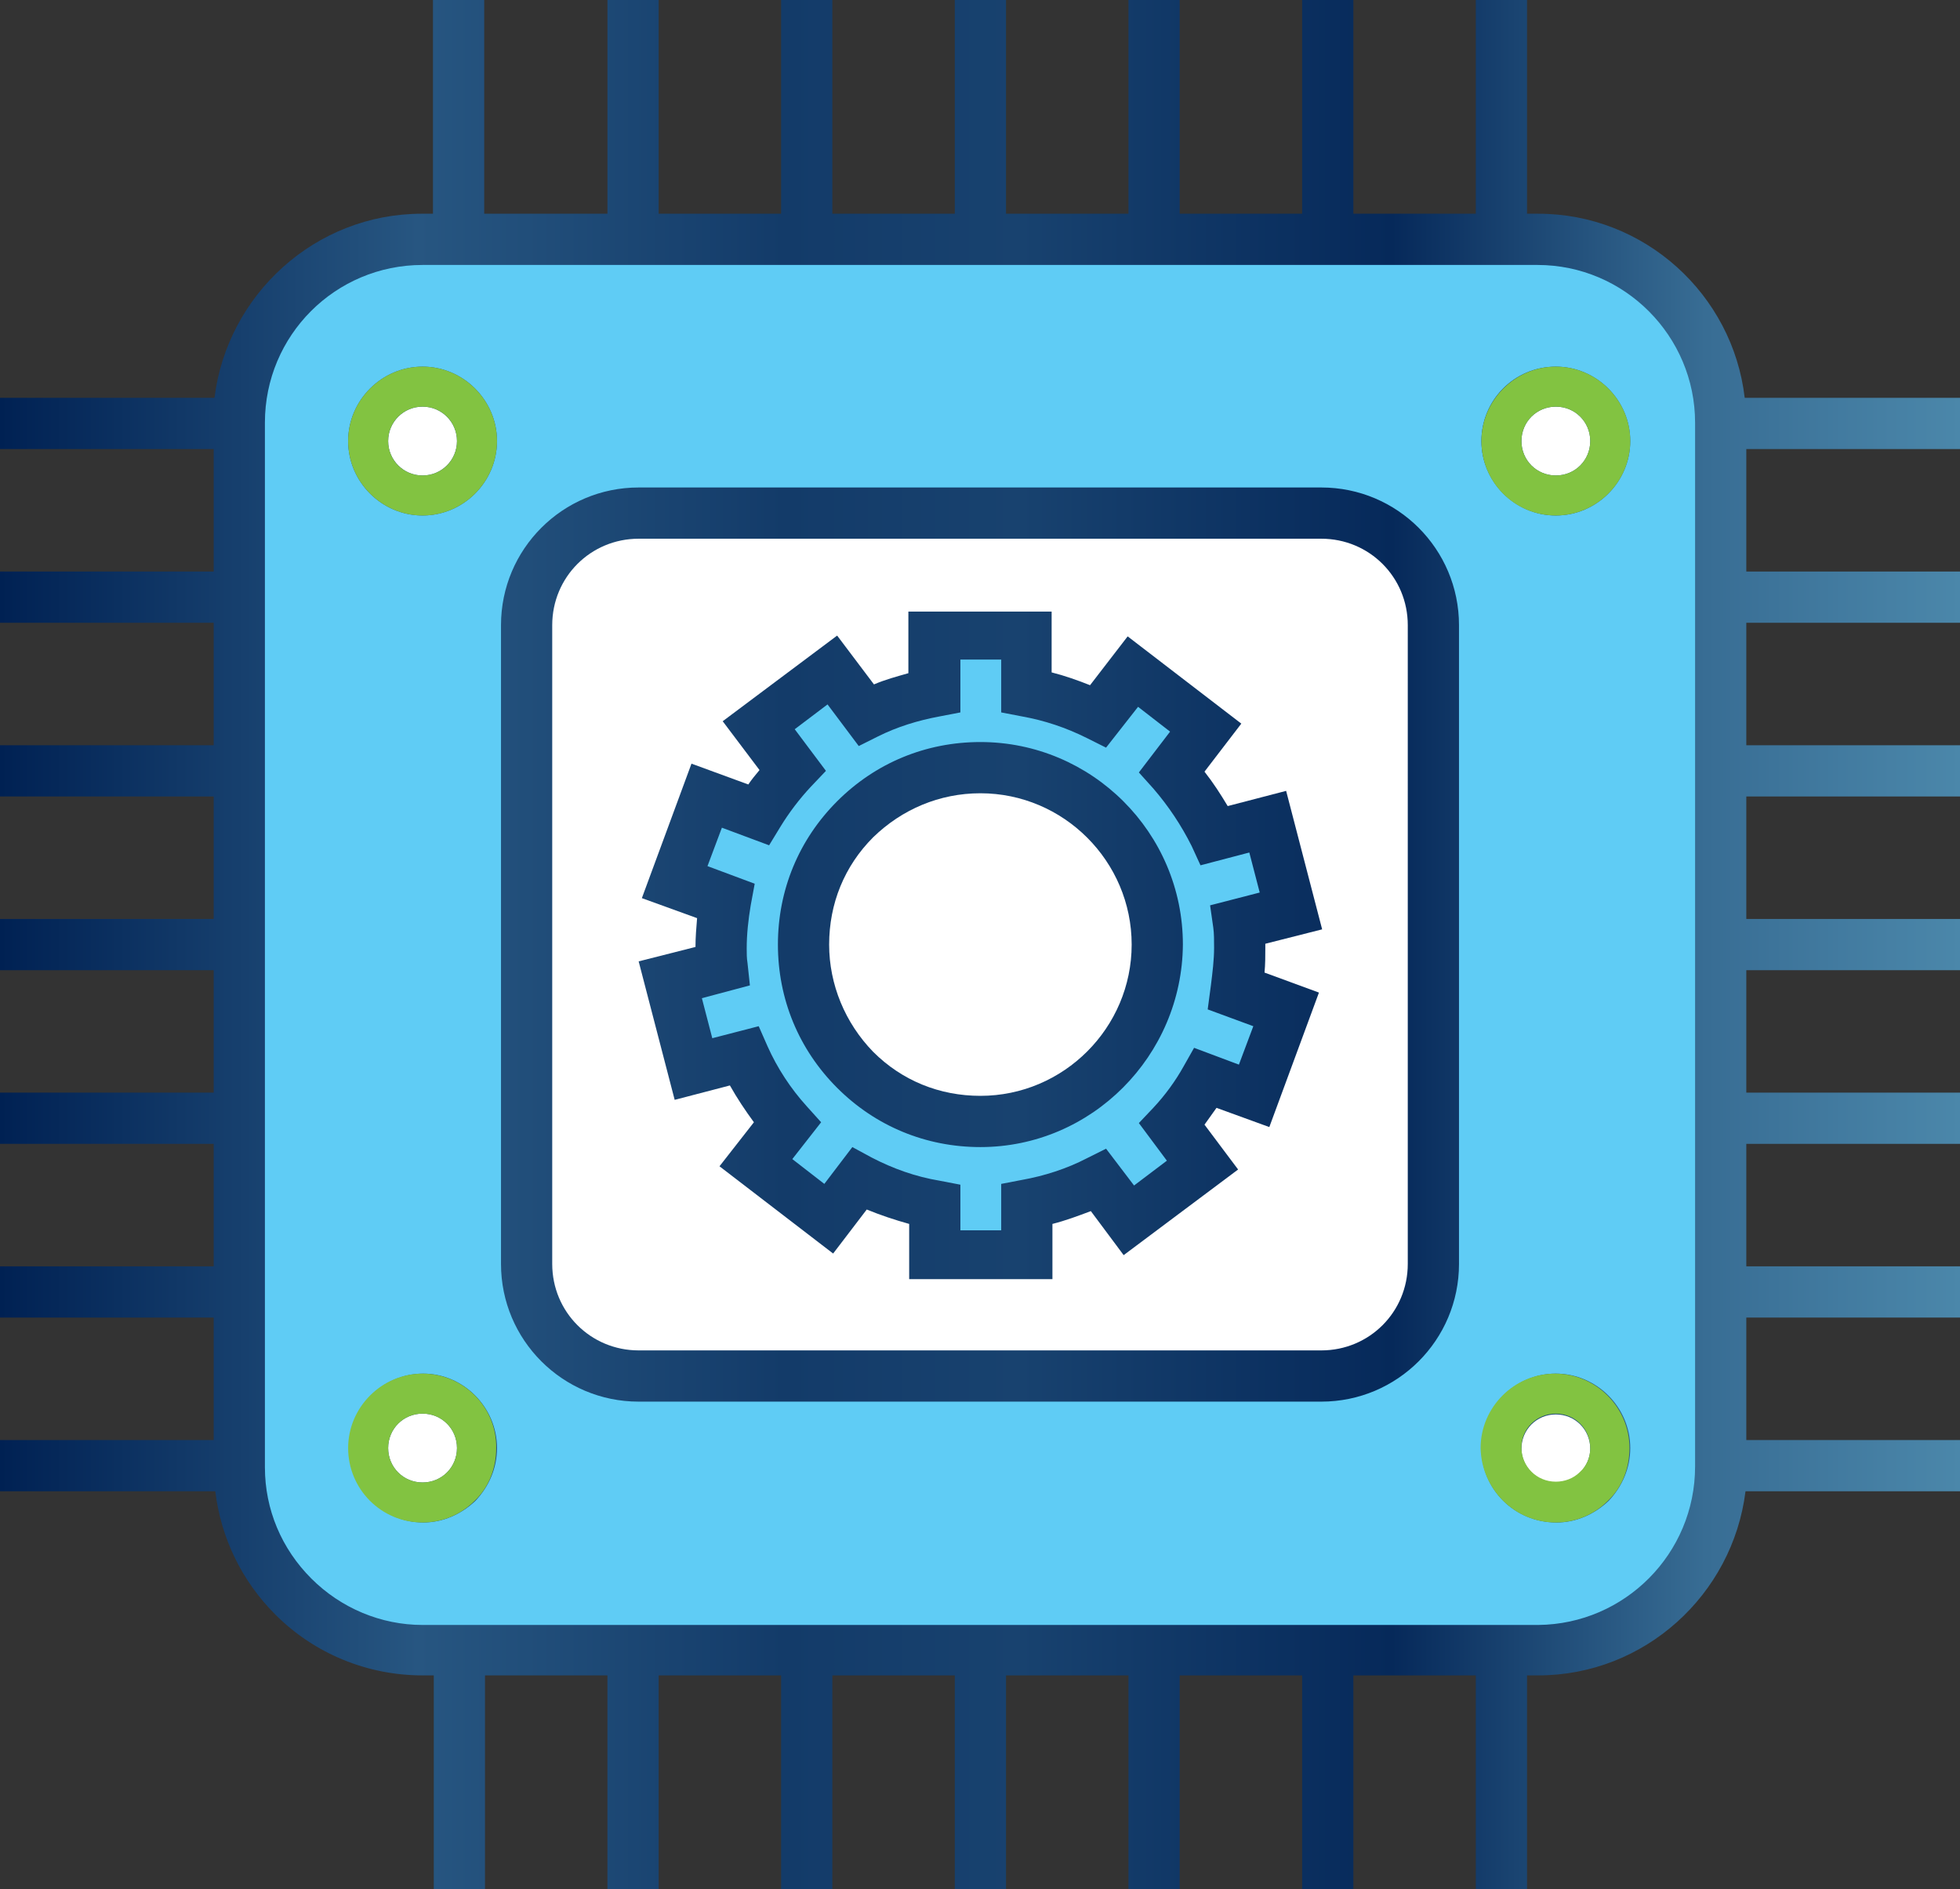
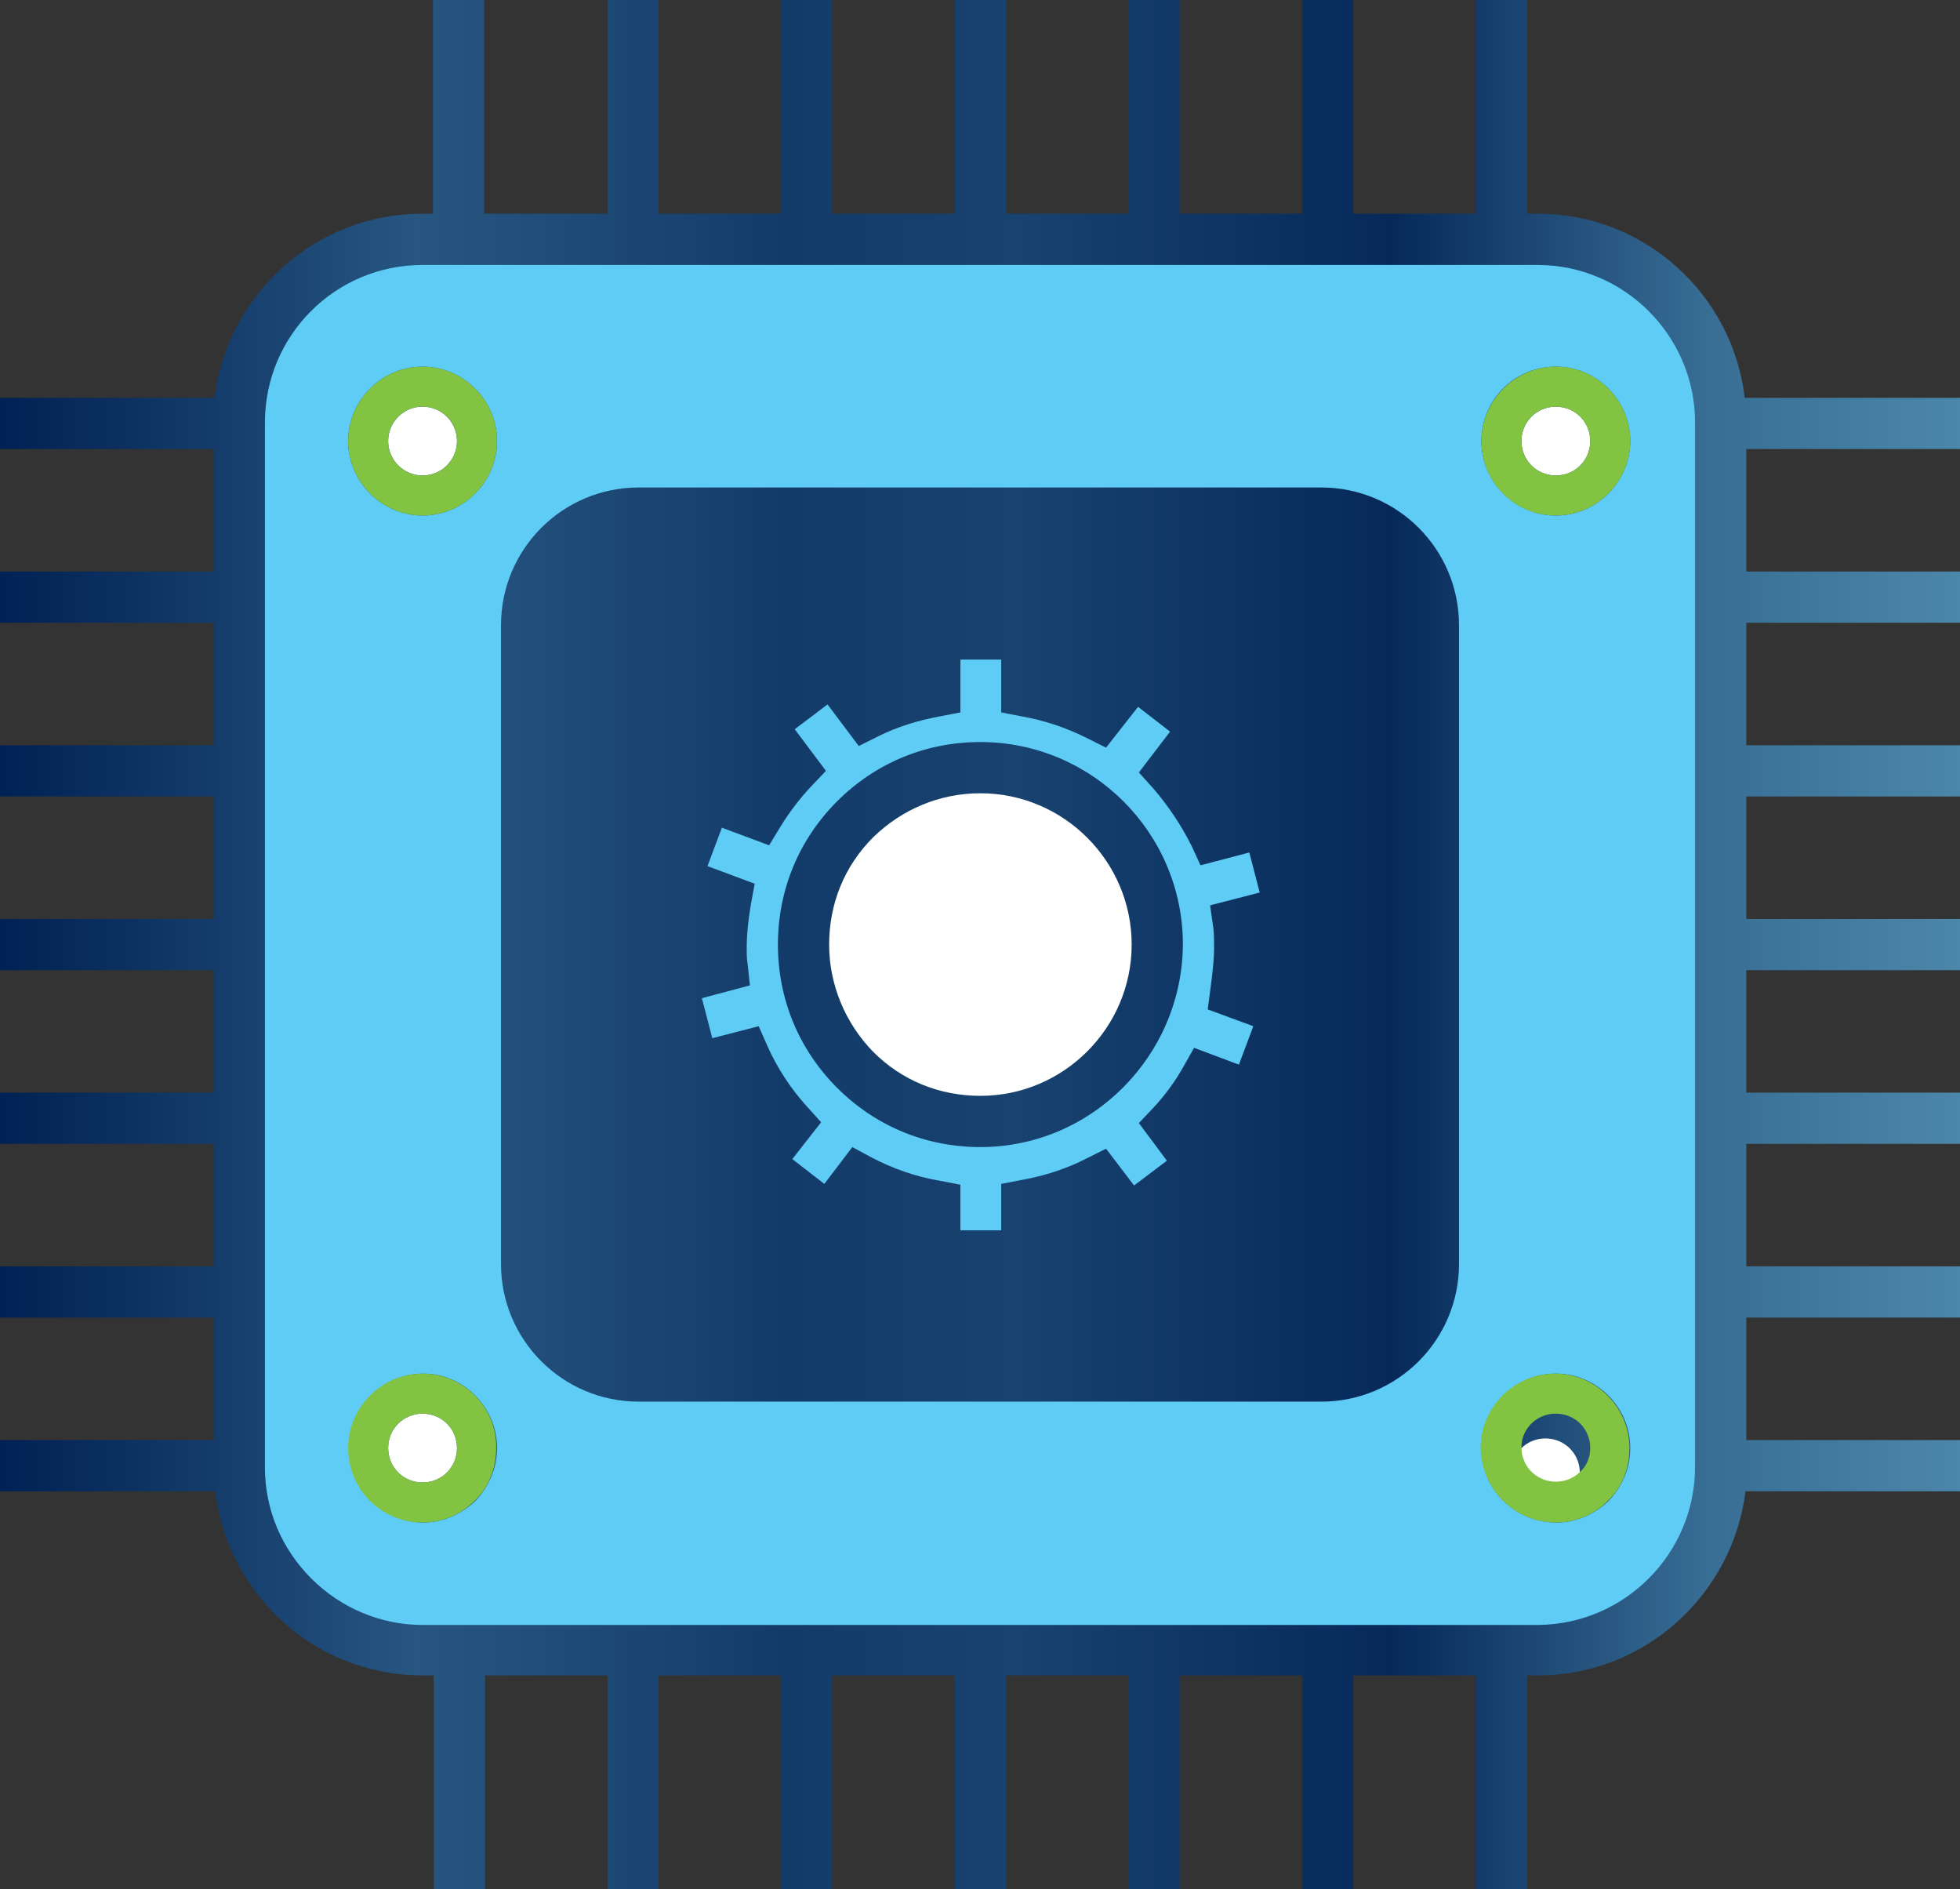
<svg xmlns="http://www.w3.org/2000/svg" version="1.1" id="Layer_1" x="0px" y="0px" viewBox="0 0 244.9 236" style="enable-background:new 0 0 244.9 236;" xml:space="preserve">
  <rect x="0" y="0" width="244.9" height="236" fill="#333333" stroke="none" />
  <style type="text/css">
	.st0{fill:url(#SVGID_1_);}
	.st1{fill:#5FCCF5;}
	.st2{fill:#FFFFFF;}
	.st3{fill:#82C341;}
</style>
  <linearGradient id="SVGID_1_" gradientUnits="userSpaceOnUse" x1="0" y1="118" x2="244.94" y2="118">
    <stop offset="0" style="stop-color:#002153" />
    <stop offset="0.213" style="stop-color:#275681" />
    <stop offset="0.4" style="stop-color:#133B69" />
    <stop offset="0.52" style="stop-color:#18426F" />
    <stop offset="0.71" style="stop-color:#06295A" />
    <stop offset="0.87" style="stop-color:#386D94" />
    <stop offset="1" style="stop-color:#4B87AA" />
  </linearGradient>
  <path class="st0" d="M244.9,56.1v-6.4H218c-1.5-12.9-12.5-23-25.8-23h-1.4V0h-6.4v26.7h-15.3V0h-6.4v26.7h-15.3V0H141v26.7h-15.3V0  h-6.4v26.7h-15.3V0h-6.4v26.7H82.3V0h-6.4v26.7H60.5V0h-6.4v26.7h-1.4c-13.3,0-24.3,10.1-25.9,23H0v6.4h26.7v15.3H0v6.4h26.7v15.3H0  v6.4h26.7v15.3H0v6.4h26.7v15.3H0v6.4h26.7v15.3H0v6.4h26.7v15.3H0v6.4h26.9c0.7,5.8,3.3,11.2,7.5,15.4c4.9,4.9,11.5,7.6,18.4,7.6  c0,0,0,0,0,0h1.4V236h6.4v-26.7h15.3V236h6.4v-26.7h15.3V236h6.4v-26.7h15.3V236h6.4v-26.7H141V236h6.4v-26.7h15.3V236h6.4v-26.7  h15.3V236h6.4v-26.7h1.4c13.3,0,24.3-10.1,25.9-23h26.9v-6.4h-26.8v-15.3h26.8v-6.4h-26.8v-15.3h26.8v-6.4h-26.8v-15.3h26.8v-6.4  h-26.8V99.5h26.8v-6.4h-26.8V77.8h26.8v-6.4h-26.8V56.1H244.9z" />
  <path class="st1" d="M211.8,183.2V52.8c0-10.8-8.8-19.7-19.7-19.7H52.8c-10.9,0-19.7,8.8-19.7,19.7v130.5c0,5.3,2.1,10.2,5.8,13.9  c3.7,3.7,8.7,5.8,13.9,5.8c0,0,0,0,0,0h139.4C203,202.9,211.8,194.1,211.8,183.2z M194.4,45.8c5.1,0,9.3,4.2,9.3,9.3  s-4.2,9.3-9.3,9.3s-9.3-4.2-9.3-9.3S189.2,45.8,194.4,45.8z M62.1,180.9c0,2.5-1,4.8-2.7,6.6c-1.8,1.7-4.1,2.7-6.5,2.7c0,0,0,0,0,0  c-5.1,0-9.3-4.2-9.3-9.3c0-5.1,4.2-9.3,9.3-9.3C57.9,171.6,62.1,175.8,62.1,180.9L62.1,180.9z M52.8,64.4c-5.1,0-9.3-4.2-9.3-9.3  s4.2-9.3,9.3-9.3s9.3,4.2,9.3,9.3S57.9,64.4,52.8,64.4z M182.3,157.9c0,9.5-7.7,17.2-17.2,17.2H79.8c-9.5,0-17.2-7.7-17.2-17.2V78.1  c0-9.5,7.7-17.2,17.2-17.2h85.3c9.5,0,17.2,7.7,17.2,17.2V157.9z M185.1,180.9c0-5.1,4.2-9.3,9.3-9.3c5.1,0,9.3,4.2,9.3,9.3v0  c0,2.5-1,4.8-2.7,6.6c-1.8,1.7-4.1,2.7-6.5,2.7c0,0,0,0,0,0C189.2,190.2,185.1,186,185.1,180.9z" />
-   <path class="st2" d="M165.1,67.3H79.8c-6,0-10.8,4.8-10.8,10.8v79.8c0,6,4.8,10.8,10.8,10.8h85.3c6,0,10.8-4.8,10.8-10.8V78.1  C175.9,72.1,171.1,67.3,165.1,67.3z M158.1,117.9c0,0.2,0,0.3,0,0.5c0,1,0,2.1-0.1,3.1l6.8,2.5l-6.2,16.8l-6.6-2.4  c-0.5,0.7-1,1.4-1.5,2.1l4.2,5.6l-14.3,10.7l-4.1-5.5c-1.6,0.6-3.2,1.2-4.8,1.6v6.9h-17.9v-6.9c-1.8-0.5-3.6-1.1-5.3-1.8l-4.2,5.5  l-14.2-10.9l4.3-5.5c-1.1-1.5-2.1-3-3-4.6l-6.9,1.8l-4.5-17.3l7.1-1.8c0-1.2,0.1-2.4,0.2-3.6l-6.9-2.5l6.2-16.8l7.1,2.6  c0.4-0.6,0.9-1.2,1.4-1.8l-4.6-6.1l14.3-10.7l4.6,6.1c1.4-0.6,2.9-1,4.3-1.4v-7.7h17.9V84c1.6,0.4,3.3,1,4.8,1.6l4.7-6.1l14.2,10.9  l-4.6,6c1.1,1.4,2,2.8,2.9,4.3l7.3-1.9l4.5,17.3L158.1,117.9z" />
  <path class="st2" d="M122.5,99.1C122.5,99.1,122.5,99.1,122.5,99.1c-5.1,0-9.8,2-13.4,5.5c-3.6,3.6-5.5,8.3-5.5,13.4  c0,5,2,9.8,5.5,13.4c3.6,3.6,8.3,5.5,13.4,5.5h0c10.4,0,18.9-8.5,18.9-18.9C141.4,107.6,132.9,99.1,122.5,99.1z" />
  <path class="st1" d="M151.3,123.1c0.2-1.6,0.4-3.2,0.4-4.7l0,0c0-0.9,0-1.8-0.1-2.5l-0.4-2.8l6.2-1.6l-1.3-5l-6.1,1.6l-1.1-2.4  c-1.3-2.6-2.9-5-4.8-7.2l-1.8-2l3.9-5.1l-4-3.1l-4,5.1l-2.4-1.2c-2.6-1.3-5.3-2.2-8.1-2.7l-2.6-0.5v-6.6h-5.1v6.6l-2.6,0.5  c-2.7,0.5-5.3,1.3-7.7,2.5l-2.4,1.2l-3.9-5.2l-4.1,3.1l3.9,5.2l-1.9,2c-1.4,1.5-2.7,3.2-3.8,5l-1.4,2.3l-5.9-2.2l-1.8,4.8l5.9,2.2  l-0.5,2.7c-0.3,1.8-0.5,3.6-0.5,5.4c0,0.6,0,1.2,0.1,1.8l0.3,2.8l-6,1.6l1.3,5l5.8-1.5l1.1,2.5c1.2,2.7,2.9,5.3,4.9,7.5l1.8,2  l-3.6,4.6l4,3.1l3.5-4.6l2.4,1.3c2.7,1.4,5.5,2.4,8.5,2.9l2.6,0.5v5.7h5.1v-5.8l2.6-0.5c2.8-0.5,5.6-1.4,8.1-2.7l2.4-1.2l3.5,4.6  l4.1-3.1l-3.5-4.7l1.8-1.9c1.5-1.6,2.8-3.4,3.8-5.2l1.3-2.3l5.6,2.1l1.8-4.8l-5.7-2.1L151.3,123.1z M122.5,143.3L122.5,143.3  c-6.8,0-13.1-2.6-17.9-7.4c-4.8-4.8-7.4-11.1-7.4-17.9c0-6.8,2.6-13.1,7.4-17.9c4.8-4.8,11.1-7.4,17.9-7.4c0,0,0,0,0,0  c13.9,0,25.3,11.3,25.3,25.3C147.7,131.9,136.4,143.3,122.5,143.3z" />
  <circle class="st2" cx="52.8" cy="55.1" r="4.3" />
  <path class="st3" d="M52.8,45.8c-5.1,0-9.3,4.2-9.3,9.3s4.2,9.3,9.3,9.3s9.3-4.2,9.3-9.3S57.9,45.8,52.8,45.8z M52.8,59.4  c-2.4,0-4.3-1.9-4.3-4.3s1.9-4.3,4.3-4.3s4.3,1.9,4.3,4.3S55.2,59.4,52.8,59.4z" />
  <path class="st2" d="M52.8,176.6c-2.4,0-4.3,1.9-4.3,4.3c0,2.4,1.9,4.3,4.3,4.3c0,0,0,0,0,0c2.4,0,4.3-1.9,4.3-4.3v0  C57.1,178.5,55.2,176.6,52.8,176.6z" />
  <path class="st3" d="M52.8,171.6c-5.1,0-9.3,4.2-9.3,9.3c0,5.1,4.1,9.3,9.3,9.3c0,0,0,0,0,0c2.5,0,4.8-1,6.5-2.7  c1.8-1.7,2.7-4.1,2.7-6.6v0C62.1,175.8,57.9,171.6,52.8,171.6z M57.1,180.9c0,2.4-1.9,4.3-4.3,4.3c0,0,0,0,0,0  c-2.4,0-4.3-1.9-4.3-4.3c0-2.4,1.9-4.3,4.3-4.3C55.2,176.6,57.1,178.5,57.1,180.9L57.1,180.9z" />
  <path class="st2" d="M194.4,59.4c2.4,0,4.3-1.9,4.3-4.3s-1.9-4.3-4.3-4.3s-4.3,1.9-4.3,4.3S192,59.4,194.4,59.4z" />
  <path class="st3" d="M194.4,64.4c5.1,0,9.3-4.2,9.3-9.3s-4.2-9.3-9.3-9.3s-9.3,4.2-9.3,9.3S189.2,64.4,194.4,64.4z M194.4,50.8  c2.4,0,4.3,1.9,4.3,4.3s-1.9,4.3-4.3,4.3s-4.3-1.9-4.3-4.3S192,50.8,194.4,50.8z" />
-   <path class="st2" d="M194.4,185.2C194.4,185.2,194.4,185.2,194.4,185.2c1.1,0,2.2-0.4,3-1.2c0.8-0.8,1.3-1.9,1.3-3v0  c0-2.4-1.9-4.3-4.3-4.3c-2.4,0-4.3,1.9-4.3,4.3C190.1,183.2,192,185.2,194.4,185.2z" />
+   <path class="st2" d="M194.4,185.2C194.4,185.2,194.4,185.2,194.4,185.2c1.1,0,2.2-0.4,3-1.2v0  c0-2.4-1.9-4.3-4.3-4.3c-2.4,0-4.3,1.9-4.3,4.3C190.1,183.2,192,185.2,194.4,185.2z" />
  <path class="st3" d="M194.4,190.2c2.5,0,4.8-1,6.5-2.7c1.8-1.7,2.7-4.1,2.7-6.6v0c0-5.1-4.2-9.3-9.3-9.3c-5.1,0-9.3,4.2-9.3,9.3  C185.1,186,189.2,190.2,194.4,190.2C194.4,190.2,194.4,190.2,194.4,190.2z M194.4,176.6c2.4,0,4.3,1.9,4.3,4.3v0  c0,1.1-0.4,2.2-1.3,3c-0.8,0.8-1.9,1.2-3,1.2c0,0,0,0,0,0c-2.4,0-4.3-1.9-4.3-4.3C190.1,178.5,192,176.6,194.4,176.6z" />
</svg>